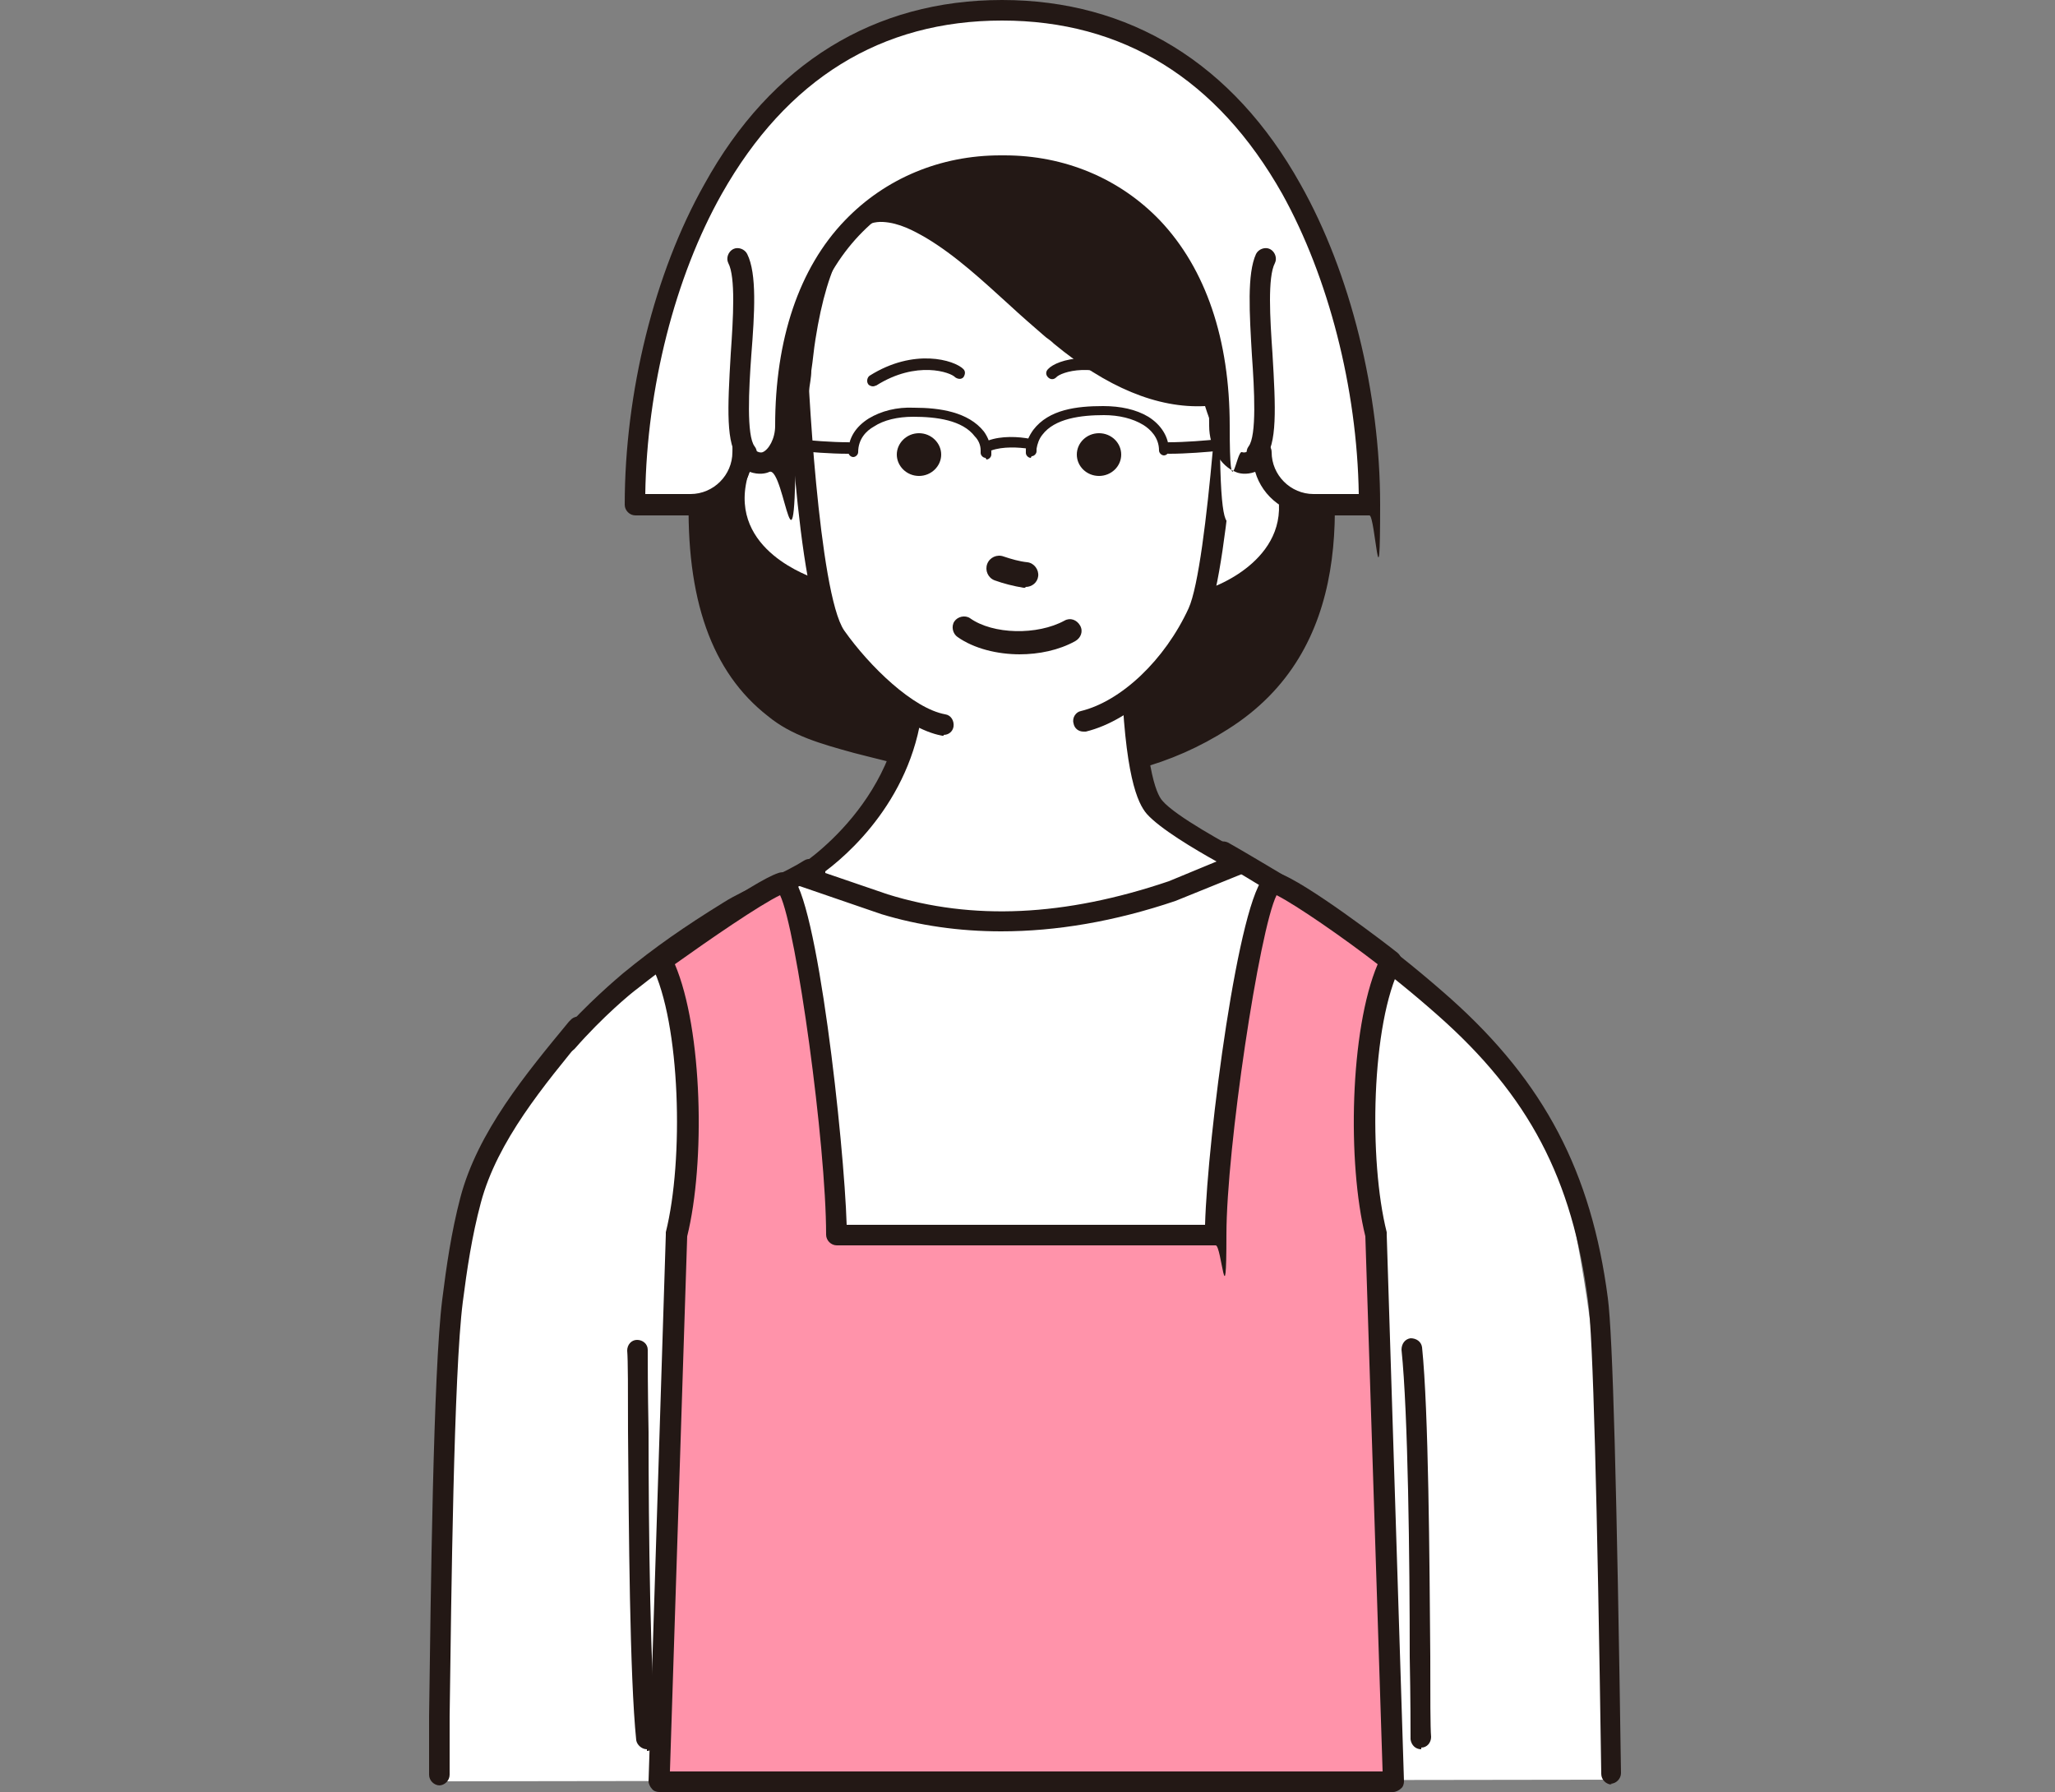
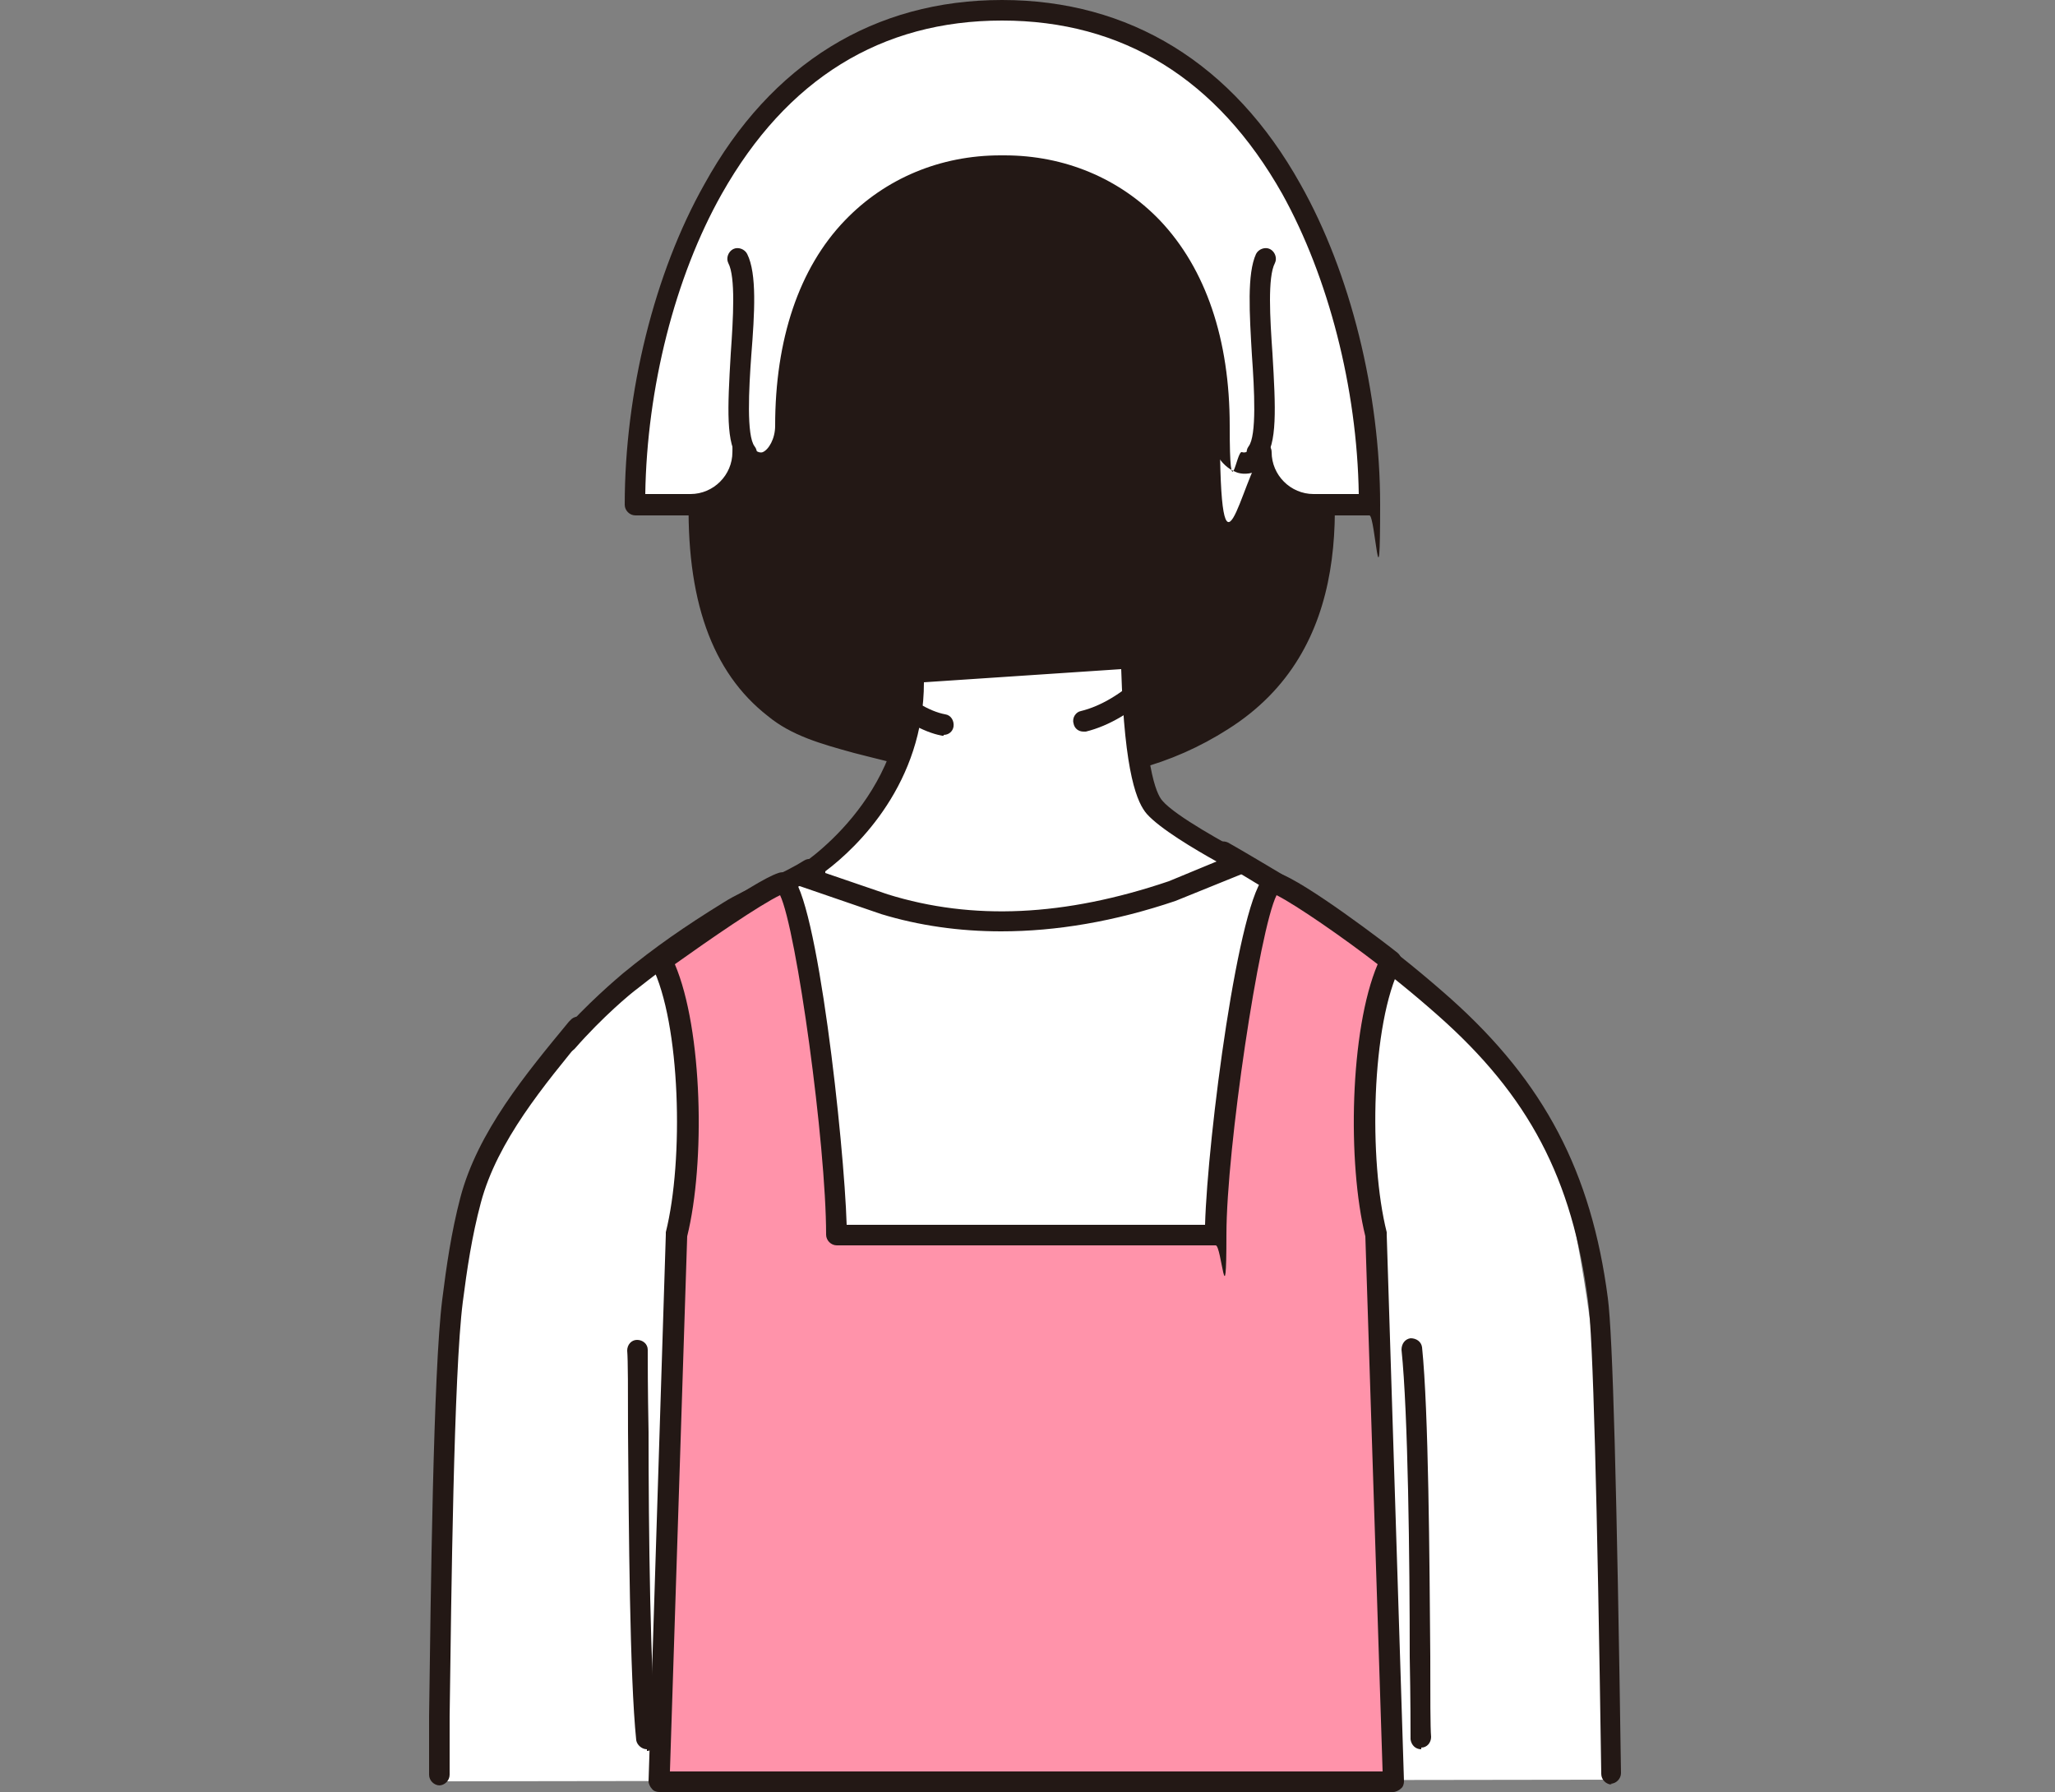
<svg xmlns="http://www.w3.org/2000/svg" id="_レイヤー_1" data-name="レイヤー_1" version="1.1" viewBox="0 0 250 218">
  <rect x="0" y="0" width="250" height="218" fill="#808080" stroke="none" />
  <defs>
    <style>
      .st0 {
        fill: #ff93aa;
      }

      .st1 {
        fill: #231815;
      }

      .st2 {
        fill: #fff;
      }
    </style>
  </defs>
  <g>
    <g>
      <path id="backhair" class="st1" d="M121.1,93.7c-5.7-.4-11.4-1.8-16.9-3.3-3.6-1-7.2-2-10.1-4.3-7.9-6.1-9.4-16.8-9.1-26.1.3-10.3,2-22,5.7-31.7,2.2-5.8,6.9-9.6,11.6-13.5,5.1-4.2,11.7-6.8,18.4-6.9,3.9,0,7.8.6,11.5,1.8,7.7,2.6,14.4,7.7,19.2,14.2,5.3,7.1,6.5,14.3,8.1,22.7,2.7,14.6,3.6,31.8-10.8,40.9-8.6,5.4-17.6,6.8-27.5,6.1Z" />
      <path class="st1" d="M125.6,95.1c-1.5,0-3,0-4.5-.2h0c-5.9-.4-11.7-1.9-17.2-3.3-4-1.1-7.6-2.1-10.5-4.5-6.8-5.3-10-14.2-9.6-27.2.3-11.7,2.4-23.1,5.7-32.1,2.3-6,7-9.9,11.6-13.7l.4-.3c5.4-4.5,12.2-7.1,19.2-7.2,3.9-.1,7.9.5,12,1.9,7.7,2.5,14.7,7.8,19.8,14.7,5.3,7.2,6.7,14.4,8.2,22.8v.5c2.8,14.6,3.9,32.6-11.3,42.2-6.9,4.4-14.5,6.4-23.8,6.4ZM121.2,92.4c10.9.7,19.2-1.1,26.8-5.9,14-8.8,12.8-25.8,10.3-39.6v-.5c-1.6-8-2.9-15-7.8-21.7-4.8-6.5-11.4-11.4-18.6-13.8-3.8-1.2-7.5-1.8-11.1-1.7-6.4.2-12.6,2.5-17.6,6.7l-.4.3c-4.5,3.7-8.8,7.3-10.8,12.6-3.2,8.6-5.3,20-5.6,31.3-.3,12.1,2.5,20.3,8.6,25.1,2.6,2,5.9,3,9.6,4,5.3,1.4,11,2.8,16.7,3.2h0Z" />
    </g>
    <path class="st2" d="M74.2,121.6c-4.7,4.3-10.5,9.4-13.7,15-2.7,4.7-3.6,10.3-4.3,15.7-2.6,21.4-2.6,64.4-2.6,64.4l142.2-.2c0-11.2-.1-22-.4-30.3-.3-12.6-1.5-25.2-4-37.7-.8-3.8-1.7-7.7-3.5-11.2-2.2-4.3-5.7-7.7-9.2-11-4.5-4.3-9.2-8.4-14.1-12.4-2.9-2.4-6-4.4-9.2-6.5-1.9-1.3-4.2-2.3-6.5-1.8-1.8.5-3.1,1.8-4.7,2.7-1.4.7-2.8,1.1-4.4,1.3-12.3,1.4-25.2,2.4-36.7-2.2-1.2-.5-2.5-1-3.8-1.1-1.2,0-2.4.3-3.6.6-4.3,1.3-7.5,3.1-11.1,5.6-3.9,2.6-7.1,5.9-10.6,9Z" />
    <path class="st1" d="M196.1,217.1c-.7,0-1.3-.6-1.3-1.3-.5-33.8-1-53.2-1.6-57.5-1.9-14.9-7.2-25-18.3-34.8-6.1-5.4-12.5-10.1-20-14.8-2.2-1.3-4.4-2.7-6.7-4-.6-.3-.8-1.1-.5-1.7.3-.6,1.1-.8,1.7-.5,2.3,1.3,4.6,2.7,6.8,4,7.7,4.7,14.1,9.5,20.3,15,11.4,10.2,17.1,21.1,19.1,36.4.6,4.5,1.1,23.4,1.6,57.8,0,.7-.6,1.3-1.3,1.3h0Z" />
    <path class="st1" d="M68.8,128.2c-.3,0-.6-.1-.8-.3-.5-.5-.6-1.3-.1-1.8,3.6-4.1,7.2-7.1,7.9-7.7,3.9-3.2,7.5-5.7,12.2-8.6,1.4-.9,3.4-1.8,5.4-2.8,1.7-.8,3.3-1.6,4.4-2.3.6-.4,1.4-.2,1.7.4.4.6.2,1.4-.4,1.7-1.2.7-2.9,1.5-4.6,2.4-1.9.9-3.8,1.9-5.1,2.7-4.6,2.9-8.1,5.4-11.9,8.4-.7.5-4.2,3.4-7.6,7.3-.3.3-.6.4-1,.4Z" />
    <g>
      <path class="st2" d="M111.1,81.9c.7,16-13.4,24.6-13.4,24.6l9.9,3.4c12.1,3.7,24.2,2.1,35-1.5l8.4-3.4s-8.4-4.3-10.5-6.8c-1.5-1.7-2.5-7.2-2.8-18.1l-26.6,1.8Z" />
      <path class="st1" d="M121.8,113.3c-5.1,0-10-.7-14.6-2.1l-9.9-3.4c-.5-.2-.8-.6-.9-1.1,0-.5.2-1,.6-1.2.1,0,13.5-8.4,12.8-23.5,0-.7.5-1.3,1.2-1.3l26.6-1.8c.4,0,.7,0,.9.3.3.2.4.6.4.9.3,12.9,1.7,16.4,2.5,17.3,1.6,1.9,7.9,5.3,10.1,6.5.4.2.7.7.7,1.2s-.3.9-.8,1.1l-8.4,3.4c-7.4,2.5-14.5,3.7-21.2,3.7ZM100.4,106.2l7.6,2.6c10.3,3.2,21.5,2.7,34.2-1.6l5.8-2.4c-2.7-1.5-6.9-4-8.5-5.8-1.1-1.3-2.7-4.6-3.1-17.6l-24,1.6c0,12.2-8,20-12,23Z" />
    </g>
    <path class="st1" d="M53.5,217.2h0c-.7,0-1.3-.6-1.3-1.3,0-1.7,0-4.2,0-7.1.2-14.7.5-42,1.6-50.7.5-4,1.1-8.2,2.2-12.4,2.1-8,8-15.1,13.2-21.4l.2-.2c.4-.5,1.3-.6,1.8-.2.5.4.6,1.3.2,1.8l-.2.2c-5,6.1-10.7,12.9-12.7,20.4-1.1,4.1-1.7,8.2-2.2,12.1-1.1,8.6-1.4,35.8-1.6,50.4,0,2.9,0,5.4,0,7.1,0,.7-.6,1.3-1.3,1.3Z" />
    <path class="st1" d="M78.7,212.8c-.6,0-1.2-.5-1.3-1.1-.8-7.8-.9-25.7-1-37.6,0-4.9,0-8.7-.1-9.8,0-.7.5-1.3,1.2-1.3.7,0,1.3.5,1.3,1.2,0,1.2,0,4.9.1,10,0,11.8.2,29.7,1,37.4,0,.7-.4,1.3-1.1,1.4,0,0,0,0-.1,0Z" />
    <path class="st1" d="M172.9,212.8c-.7,0-1.2-.5-1.3-1.2,0-1.2,0-4.9-.1-10,0-11.8-.2-29.7-1-37.4,0-.7.4-1.3,1.1-1.4.7,0,1.3.4,1.4,1.1.8,7.8.9,25.7,1,37.6,0,4.9,0,8.7.1,9.8,0,.7-.5,1.3-1.2,1.3,0,0,0,0,0,0Z" />
    <g>
      <path class="st0" d="M167.3,150.2c-2.1-8.6-2-25.8,1.8-33.3,0,0-11.1-8.5-14.1-9.5-2.5-.8-7.2,32.1-7.2,42.8h-46.1c0-10.7-4.2-43.6-6.6-42.8-3,1-14.7,9.5-14.7,9.5,3.8,7.5,4,24.8,1.8,33.3l-2.1,66.5h89.3l-2.1-66.5Z" />
      <path class="st1" d="M169.5,218h-89.3c-.3,0-.7-.1-.9-.4-.2-.2-.4-.6-.4-.9l2.1-66.5c0,0,0-.2,0-.3,2.2-8.8,1.8-25.4-1.7-32.4-.3-.6-.1-1.2.4-1.6,1.2-.9,11.9-8.7,15-9.7.5-.2,1,0,1.5.3,3.2,2.3,6.5,32.6,6.8,42.5h43.6c.3-10.5,4.1-40.1,7.4-42.5.4-.3,1-.4,1.5-.3,3.2,1,13.4,8.8,14.5,9.7.5.4.6,1,.4,1.6-3.6,7-3.9,23.7-1.7,32.4,0,0,0,.2,0,.3l2.1,66.5c0,.3-.1.7-.4.9-.2.2-.6.4-.9.4ZM81.5,215.5h86.7l-2.1-65.1c-2.2-8.9-1.9-25.1,1.5-33.1-4-3.1-9.9-7.2-12.3-8.4-2.1,4.2-6.1,30.8-6.1,41.3s-.6,1.3-1.3,1.3h-46.1c-.7,0-1.3-.6-1.3-1.3,0-11-3.6-37.1-5.6-41.3-2.5,1.2-8.6,5.4-12.8,8.4,3.4,8,3.7,24.2,1.5,33.1l-2.1,65.1Z" />
    </g>
    <g>
      <g>
-         <path class="st2" d="M148,52.5c.1-.4.2-.8.4-1.2.8-2.1,1.5-4.3,1.7-6.5.3-3.5.6-7.6.3-11.2-.6-8-5.3-14.7-12.2-18.6-5.1-2.9-11.1-4.1-17-4.6-2.9-.2-6-.3-8.7.9-2.3.9-4.1,2.6-5.9,4.3-1.9,1.8-3.8,3.6-5.3,5.6-3,4-3.7,8-4.9,12.7-1.6,6.3.7,12.2.9,18.5,0,.3,0,.7-.2,1-.3.4-1,.3-1.5.3-1.9,0-3.6,1.1-4.6,2.7-1,1.6-1.3,3.5-1.1,5.4.3,3.1,1.9,6.3,4.8,7.6,2.1,1,5,1.1,6.1,3.2.3.6.4,1.3.5,1.9.9,4.6,3.8,8.7,7.6,11.3,3.8,2.6,8.6,3.9,13.2,3.9,9.4,0,18.9-5.7,22.4-14.5.2-.6.5-1.3,1-1.7.5-.5,1.2-.7,1.9-.9,2.2-.8,4.7-2.6,6.2-4.4,1.4-1.7,2.8-3.6,3.2-5.9.5-3.2-1.8-8.1-5.7-7.5-.5,0-1,.3-1.5.3-1.6,0-1.7-1.5-1.4-2.8Z" />
        <g>
          <path class="st1" d="M98.8,72.9c-.1,0-.2,0-.4,0-4.4-1.4-12.3-6.3-10-15.2.5-2.2,1.6-3.6,3.2-4.3,2.6-1.1,5.4.6,5.7.8.6.4.8,1.2.4,1.7-.4.6-1.2.8-1.7.4h0c-.5-.3-2.2-1.1-3.4-.6-.8.3-1.3,1.2-1.7,2.5-2.2,8.8,7.9,12,8.3,12.2.7.2,1,.9.8,1.6-.2.5-.7.9-1.2.9Z" />
-           <path class="st1" d="M147.7,74c-.5,0-1-.3-1.2-.9-.2-.7.1-1.4.8-1.6.4-.1,10.4-3.7,7.9-12.5-.4-1.4-1-2.2-1.8-2.5-1.2-.5-2.9.4-3.4.7-.6.4-1.4.2-1.8-.3-.4-.6-.2-1.4.3-1.8.3-.2,3-2,5.7-1,1.6.6,2.7,2,3.4,4.2,2.5,8.9-5.1,14.1-9.5,15.6-.1,0-.3,0-.4,0Z" />
          <path class="st1" d="M114.8,89.5c0,0-.2,0-.2,0-4.8-.9-10.6-6.5-13.9-11.3-3.9-5.6-5-35.6-5-35.9,0-.7.5-1.3,1.2-1.3,0,0,0,0,0,0,.7,0,1.3.6,1.3,1.2,0,2.8,1.4,30,4.5,34.5,3.1,4.4,8.4,9.5,12.3,10.2.7.1,1.1.8,1,1.5-.1.6-.6,1-1.2,1Z" />
          <path class="st1" d="M131.8,89c-.6,0-1.1-.4-1.2-1-.2-.7.3-1.4.9-1.5,4.9-1.2,10.2-6.2,13.1-12.5,2.4-5.3,4.1-34.4,4.1-35.5,0-.7.6-1.3,1.3-1.3h0c.7,0,1.3.5,1.3,1.2,0,1.1-1.7,30.7-4.4,36.6-3.2,7-9.1,12.6-14.8,14,0,0-.2,0-.3,0Z" />
          <g>
            <path class="st1" d="M128.1,40c.3.3.6.5.9.8,5.3,4.3,11.8,7.9,18.5,7.2.2,1.1,2.6,9.2,5.2,4.8.2-.3.2-.7.3-1.1.8-5.7,0-11.5,0-17.2,0-5.3-2.7-10.9-6.4-14.6-5.7-5.7-13.9-8.6-22-9.7-4.6-.6-9.3-.6-13.6,1-3.2,1.2-5.9,3.3-8.3,5.6-3.6,3.6-6.4,8.1-8,13-2.5,7.6-.8,14.6.8,22.1,0,.4.2.8.5,1.1.3.3.9.3,1.1,0,.5-.7,0-4.9.1-6,.3-2.1.4-4.2.7-6.3.8-5,3-15.7,9.5-15.3,2.1.1,4,1,5.8,2.1,5.5,3.3,9.9,8.1,14.7,12.3Z" />
-             <path class="st1" d="M151.2,55.4c-.1,0-.2,0-.4,0-2.3-.3-3.6-4.1-4.2-6-5.8.3-12-2.3-18.4-7.6-.3-.3-.6-.5-1-.8,0,0,0,0,0,0-1.5-1.3-3-2.6-4.4-3.9-3.2-2.9-6.5-6-10.2-8.2-1.4-.8-3.2-1.8-5.2-1.9-3.8-.2-6.7,4.7-8.2,14.3-.2,1.2-.3,2.5-.5,3.8,0,.8-.2,1.7-.3,2.5,0,.3,0,1.2,0,2,.1,2.6.1,3.9-.4,4.6-.3.4-.8.7-1.3.8-.6,0-1.2-.2-1.7-.6-.6-.6-.7-1.3-.8-1.8v-.6c-1.8-7.4-3.3-14.5-.8-22.2,1.6-5,4.5-9.7,8.3-13.5,2.8-2.8,5.7-4.8,8.7-5.9,3.9-1.5,8.4-1.8,14.2-1.1,6.7.8,16.1,3.3,22.8,10,4.1,4.1,6.7,10.1,6.7,15.5,0,1.6.1,3.3.2,4.9.2,4.1.4,8.3-.2,12.4,0,.4-.1,1-.5,1.5-.9,1.6-1.9,1.9-2.6,1.9ZM147.6,46.8c.6,0,1.1.4,1.2,1,.3,1.6,1.6,4.6,2.3,5.1,0,0,.2-.2.5-.6,0-.1.1-.4.1-.6.6-3.9.4-8,.2-11.9,0-1.6-.2-3.4-.2-5,0-4.8-2.4-10.1-6-13.8-6.2-6.3-15-8.5-21.3-9.3-5.4-.7-9.5-.4-13,1-2.7,1-5.2,2.8-7.8,5.4-3.5,3.5-6.2,7.9-7.7,12.5-2,6.1-1.2,11.7,0,17.9,0-.5,0-.9,0-1.2.1-.8.2-1.6.3-2.4.1-1.3.3-2.6.5-3.9,1.8-11.2,5.5-16.7,10.8-16.4,2.5.1,4.7,1.3,6.4,2.3,3.9,2.4,7.3,5.5,10.6,8.5,1.4,1.3,2.9,2.6,4.3,3.9.3.3.6.5.9.8,6.3,5.2,12.2,7.5,17.6,6.9,0,0,0,0,.1,0Z" />
          </g>
        </g>
      </g>
      <path class="st1" d="M106.2,47c-.2,0-.5-.1-.6-.3-.2-.3-.1-.8.2-1,5.4-3.4,10.3-1.9,11.4-.8.3.3.2.7,0,1-.3.3-.7.2-1,0-.5-.6-4.7-2.1-9.6,1-.1,0-.2.1-.4.1Z" />
      <path class="st1" d="M138.5,47c-.1,0-.3,0-.4-.1-5-3.1-9.1-1.6-9.6-1-.3.3-.7.3-1,0-.3-.3-.3-.7,0-1,1.1-1.2,6-2.6,11.4.8.3.2.4.6.2,1-.1.2-.4.3-.6.3Z" />
      <path class="st1" d="M124.1,79.6c-2.8,0-5.6-.7-7.6-2.1-.6-.4-.8-1.3-.4-1.9.4-.6,1.3-.8,1.9-.4,2.8,2,8.2,2.1,11.5.3.7-.4,1.5-.1,1.9.6.4.7.1,1.5-.6,1.9-2,1.1-4.4,1.6-6.8,1.6Z" />
      <path class="st1" d="M114.5,55.3c0,1.4-1.2,2.6-2.7,2.6s-2.7-1.2-2.7-2.6,1.2-2.6,2.7-2.6,2.7,1.2,2.7,2.6Z" />
      <ellipse class="st1" cx="133.7" cy="55.3" rx="2.7" ry="2.6" />
      <path class="st1" d="M119.9,55.7c-.3,0-.6-.3-.6-.6,0,0,0-.2,0-.3,0-.7-.3-1.3-.7-1.7-1.5-2-4.7-2.4-7.5-2.4-1.9,0-3.6.4-4.8,1.2-.9.5-1.9,1.5-1.9,3.1,0,.3-.3.6-.6.6-.3,0-.6-.3-.6-.6,0-1.7.9-3.1,2.5-4.1,1.5-.9,3.4-1.4,5.5-1.3,3.1,0,6.6.5,8.5,2.9.5.7.8,1.5.9,2.4,0,.1,0,.2,0,.4,0,.3-.3.6-.6.6h0Z" />
      <path class="st1" d="M120.4,54.8c-.3,0-.5-.2-.6-.4-.1-.3,0-.7.4-.8,1.6-.6,3.7-.5,5.2-.2.3,0,.6.4.5.7,0,.3-.4.6-.7.5-1.3-.2-3.2-.3-4.6.2,0,0-.1,0-.2,0Z" />
      <path class="st1" d="M103.1,55.2h0c-2,0-4.7-.2-6.4-.4-.4,0-.6-.4-.6-.8,0-.4.4-.7.8-.6,1.7.2,4.3.4,6.3.4.4,0,.7.3.7.7,0,.4-.3.7-.7.7Z" />
      <path class="st1" d="M125.4,55.7h0c-.3,0-.6-.3-.6-.6,0-.1,0-.2,0-.4,0-.9.4-1.7.9-2.4,1.9-2.5,5.3-2.9,8.5-2.9,2.1,0,4,.4,5.5,1.3,1.6,1,2.5,2.5,2.5,4.1,0,.3-.3.6-.6.6-.3,0-.6-.3-.6-.6,0-1.6-1.1-2.6-1.9-3.1-1.3-.8-3-1.2-4.8-1.2-2.8,0-6,.4-7.5,2.4-.4.5-.6,1.1-.7,1.7,0,0,0,.2,0,.3,0,.3-.3.6-.6.6Z" />
      <path class="st1" d="M142.2,55.2c-.4,0-.7-.3-.7-.7,0-.4.3-.7.7-.7,1.9,0,4.5-.2,6.3-.4.4,0,.7.2.8.6s-.2.7-.6.8c-1.8.2-4.5.4-6.4.4h0Z" />
      <path class="st1" d="M124.7,71.5c0,0-.1,0-.2,0-1.2-.2-2.4-.5-3.5-.9-.8-.3-1.2-1.2-.9-2,.3-.8,1.2-1.2,2-.9.9.3,1.9.6,2.9.7.8.1,1.4.9,1.3,1.7-.1.8-.8,1.3-1.5,1.3Z" />
    </g>
  </g>
  <g>
    <g>
      <path class="st2" d="M121.9,1.3c-34.2,0-44.7,38-44.7,60.1h6.7c3.5,0,6.3-2.8,6.3-6.3,2.6,3.2,5.2,0,5.2-3.2,0-22.2,13.1-31.7,26.2-31.7s.2,0,.3,0c0,0,.2,0,.3,0,13.1,0,26.2,9.5,26.2,31.7s2.6,6.3,5.2,3.2c0,3.5,2.8,6.3,6.3,6.3h6.7c0-22.2-10.5-60.1-44.7-60.1Z" />
      <path class="st1" d="M166.6,62.7h-6.7c-3.4,0-6.3-2.2-7.2-5.3-1.1.4-2,.2-2.4,0-1.8-.7-3.2-3-3.2-5.6,0-22.4-13.4-30.4-24.9-30.4-.2,0-.3,0-.5,0h0c-11.5,0-24.9,8-24.9,30.4s-1.3,4.9-3.2,5.6c-.4.2-1.3.4-2.4,0-1,3.1-3.9,5.3-7.2,5.3h-6.7c-.7,0-1.3-.6-1.3-1.3,0-13.6,3.6-28.2,9.7-39C93.8,7.7,106.4,0,121.9,0s28.1,7.7,36.3,22.4c6.1,10.8,9.7,25.4,9.7,39s-.6,1.3-1.3,1.3ZM153.5,53.8c.1,0,.3,0,.4,0,.5.2.8.7.8,1.2,0,2.8,2.3,5.1,5.1,5.1h5.5c-.2-12.9-3.7-26.4-9.3-36.5-7.9-14-19.4-21.1-34.1-21.1s-26.2,7.1-34.1,21.1c-5.7,10.1-9.1,23.6-9.3,36.5h5.5c2.8,0,5.1-2.3,5.1-5.1s.3-1,.8-1.2c.5-.2,1.1,0,1.4.4.4.5,1,1,1.5.8.7-.3,1.5-1.6,1.5-3.2,0-10.5,2.9-19.2,8.5-25,4.9-5.1,11.6-7.9,18.9-7.9s.1,0,.2,0c.2,0,.2,0,.3,0,7.3,0,14,2.8,18.9,7.9,5.6,5.9,8.5,14.5,8.5,25s.8,2.9,1.5,3.2c.5.2,1.1-.3,1.5-.8.2-.3.6-.5,1-.5Z" />
    </g>
    <g>
      <path class="st2" d="M152.9,55.1c2.6-3.2-1-19.3,1.1-23.6" />
      <path class="st1" d="M152.9,56.4c-.3,0-.6,0-.8-.3-.5-.4-.6-1.3-.2-1.8,1-1.3.7-6.9.4-11.1-.3-5.1-.6-9.9.5-12.3.3-.6,1.1-.9,1.7-.6.6.3.9,1.1.6,1.7-.9,1.7-.6,6.7-.3,11,.4,6.7.6,11-1,12.9-.3.3-.6.5-1,.5Z" />
    </g>
    <g>
      <path class="st2" d="M90.9,55.1c-2.6-3.2,1-19.3-1.1-23.6" />
      <path class="st1" d="M90.9,56.4c-.4,0-.7-.2-1-.5-1.6-1.9-1.4-6.1-1-12.9.3-4.3.6-9.3-.3-11-.3-.6,0-1.4.6-1.7.6-.3,1.4,0,1.7.6,1.2,2.4.9,7.2.5,12.3-.3,4.1-.6,9.8.4,11.1.4.5.4,1.3-.2,1.8-.2.2-.5.3-.8.3Z" />
    </g>
  </g>
</svg>